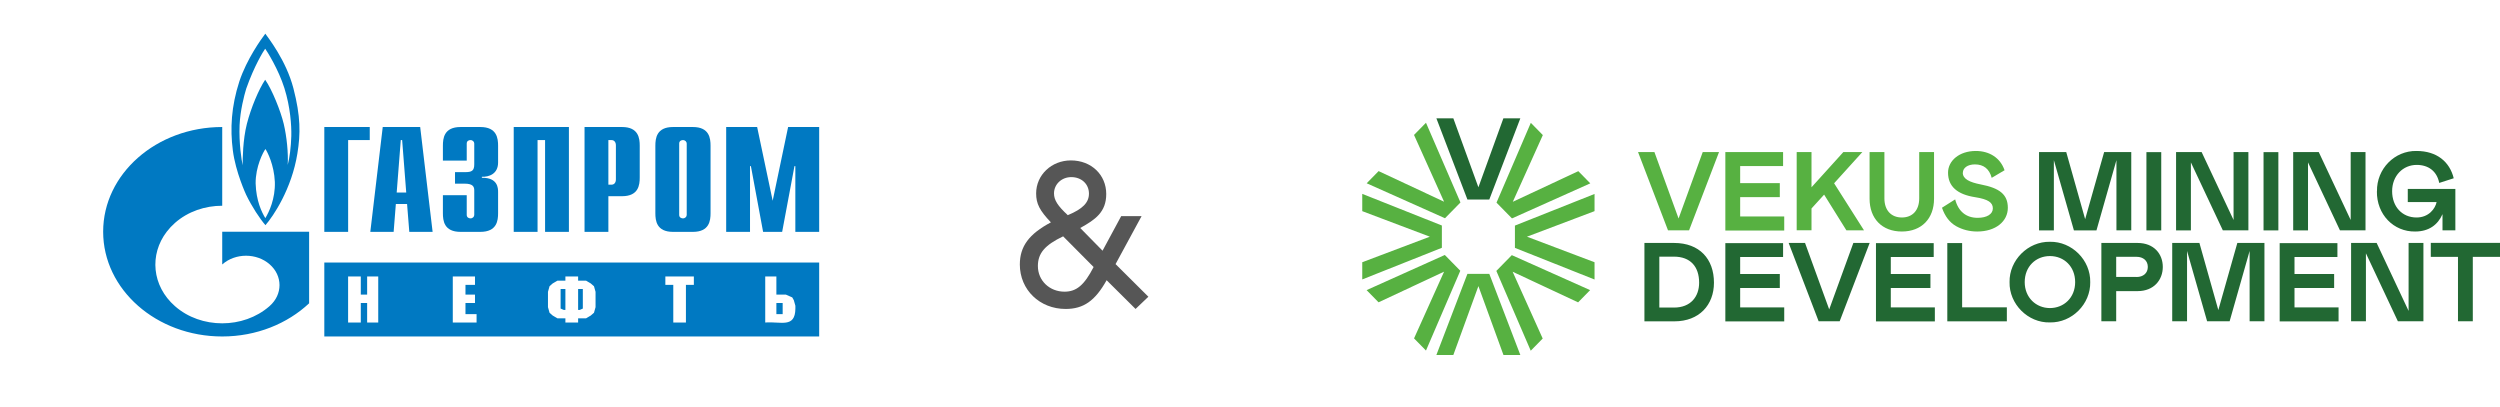
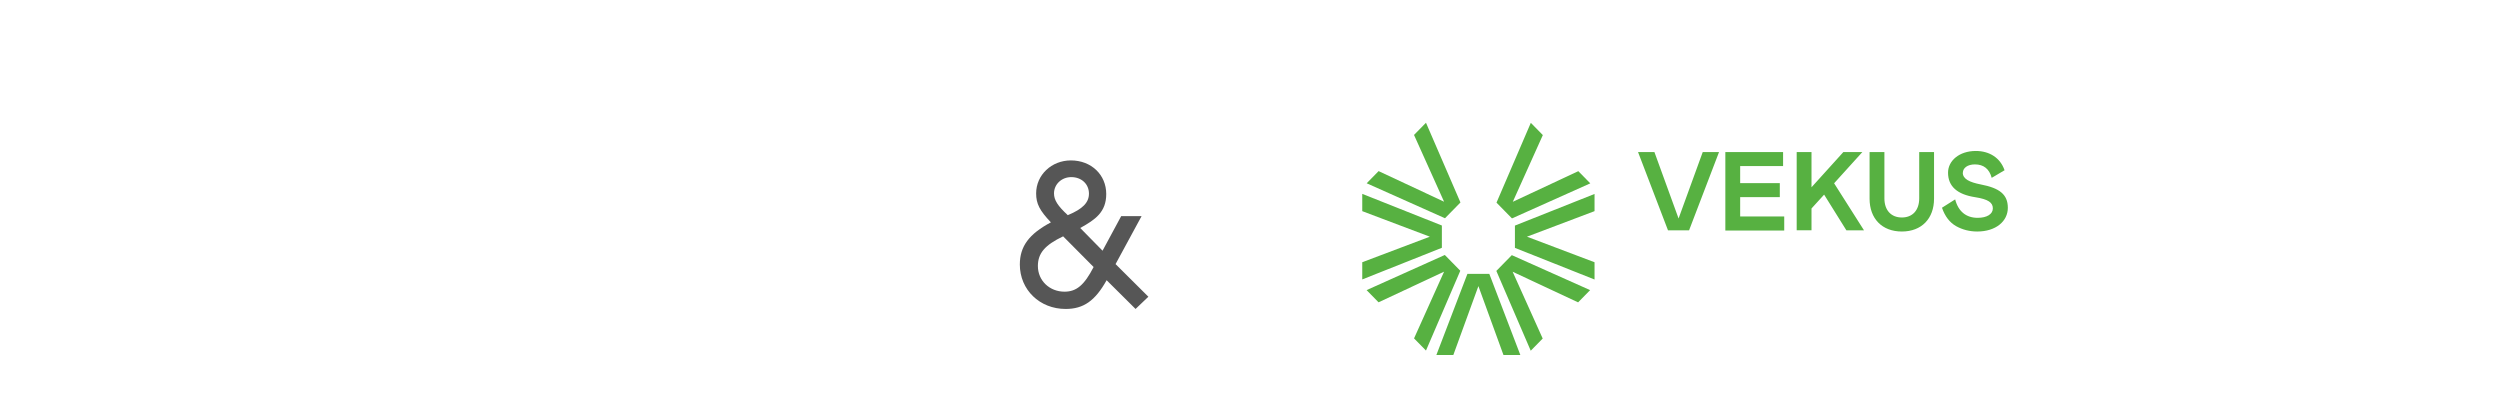
<svg xmlns="http://www.w3.org/2000/svg" width="824" height="134" viewBox="0 0 824 134" fill="none">
  <path d="M336.136 87.176C336.136 81.224 339.144 77.128 346.376 73.288C342.664 69.384 341.512 67.144 341.512 63.752C341.512 57.672 346.568 52.872 352.968 52.872C359.688 52.872 364.616 57.608 364.616 63.944C364.616 69.896 361.032 72.392 356.04 75.144L363.4 82.632L369.544 71.24H376.264L367.688 87.048L378.504 97.8L374.28 101.832L364.744 92.36C360.968 99.144 357.128 101.832 351.24 101.832C342.664 101.832 336.136 95.496 336.136 87.176ZM351.944 70.92C356.872 68.872 358.92 66.76 358.92 63.816C358.92 60.68 356.488 58.376 353.096 58.376C349.896 58.376 347.4 60.744 347.4 63.752C347.4 65.928 348.616 67.848 351.944 70.92ZM342.088 87.688C342.088 92.488 345.928 96.136 350.856 96.136C354.824 96.136 357.384 93.96 360.456 88.008L350.408 77.896C344.392 80.776 342.088 83.464 342.088 87.688Z" fill="#565656" />
  <g clip-path="url(#clip0_79_5)">
    <path d="M106.893 41.864H121.87V46.17H114.746V76.426H106.893V41.864ZM130.75 63.451L132.096 46.17H132.547L133.893 63.451H130.75ZM122.054 76.426H129.743L130.47 67.247H134.173L134.904 76.426H142.589L138.494 41.864H126.149L122.054 76.426ZM153.835 64.329V70.844C153.835 71.723 154.608 71.978 155.059 71.978C155.799 71.978 156.314 71.439 156.314 70.844V62.8C156.314 61.723 156.089 60.533 153.159 60.533H149.972V56.737H153.288C155.509 56.737 156.314 56.284 156.314 54.159V47.303C156.314 46.708 155.799 46.17 155.058 46.17C154.608 46.17 153.835 46.396 153.835 47.303V52.94H145.979V48.039C145.979 45.631 146.301 41.864 151.806 41.864H158.31C163.816 41.864 164.17 45.631 164.17 48.039V53.563C164.17 57.331 161.176 58.351 158.825 58.266V58.606C164.105 58.493 164.17 62.062 164.17 63.281V70.25C164.17 72.686 163.816 76.426 158.31 76.426H151.806C146.301 76.426 145.979 72.686 145.979 70.249V64.329H153.835ZM169.322 41.864H187.513V76.426H179.657V46.17H177.178V76.426H169.322V41.864ZM200.52 60.873V46.17H201.551C202.388 46.17 202.999 46.793 202.999 47.898V59.145C202.999 60.25 202.388 60.873 201.55 60.873L200.52 60.873ZM192.664 76.426H200.52V64.669H205.027C210.501 64.669 210.855 60.929 210.855 58.493V48.039C210.855 45.631 210.501 41.864 205.028 41.864H192.664V76.426ZM226.342 70.844C226.342 71.439 225.826 71.978 225.086 71.978C224.635 71.978 223.863 71.723 223.863 70.844V47.303C223.863 46.396 224.635 46.17 225.086 46.17C225.826 46.17 226.342 46.708 226.342 47.303V70.844ZM216.007 70.25C216.007 72.686 216.361 76.426 221.834 76.426H228.37C233.843 76.426 234.198 72.686 234.198 70.249V48.039C234.198 45.631 233.844 41.864 228.37 41.864H221.834C216.361 41.864 216.007 45.631 216.007 48.039V70.25ZM259.762 41.864H270V76.426H262.144V54.754H261.854L257.797 76.426H251.519L247.495 54.754H247.205V76.426H239.349V41.864H249.555L254.674 66.17L259.762 41.864ZM96.712 29.115C94.307 19.852 88.28 12.316 87.449 11.098C86.135 12.826 81.329 19.483 78.885 26.849C76.216 35.093 75.823 42.402 76.744 49.569C77.659 56.765 81.113 64.159 81.113 64.159C82.948 68.012 85.698 72.176 87.488 74.216C90.112 71.213 96.142 62.261 98.023 50.589C99.069 44.073 99.114 38.379 96.712 29.115ZM87.449 71.893C86.268 69.938 84.432 66.227 84.258 60.447C84.213 54.895 86.747 50.107 87.488 49.116C88.148 50.108 90.331 54.272 90.592 59.966C90.769 65.519 88.669 69.909 87.449 71.893ZM96.014 44.838C95.923 48.379 95.444 52.119 94.832 54.357C95.051 50.504 94.526 45.093 93.521 40.844C92.517 36.623 89.674 29.54 87.404 26.282C85.308 29.399 82.726 35.518 81.374 40.815C80.015 46.113 79.977 52.544 79.977 54.47C79.616 52.855 78.714 47.048 78.969 41.24C79.181 36.453 80.456 31.495 81.155 29.229C83.821 21.665 86.837 16.82 87.404 16.055C87.971 16.82 91.77 22.798 93.74 29.059C95.701 35.319 96.097 41.325 96.014 44.838Z" fill="#0079C2" />
    <path d="M91.528 76.369H73.244V87.162C73.26 87.162 73.273 87.134 73.289 87.134C77.597 83.338 84.584 83.338 88.895 87.134C93.203 90.902 93.203 97.049 88.895 100.845C88.876 100.873 88.856 100.873 88.837 100.902C88.815 100.902 88.792 100.93 88.773 100.959C84.474 104.698 78.859 106.568 73.244 106.568C67.604 106.568 61.963 104.698 57.661 100.902C50.076 94.244 49.177 83.904 54.96 76.369C55.754 75.332 56.658 74.364 57.661 73.479C61.963 69.683 67.604 67.813 73.244 67.813V41.863C51.57 41.863 34 57.303 34 76.369C34 95.434 51.57 110.902 73.244 110.902C84.545 110.902 94.726 106.681 101.886 99.967V76.369H91.528ZM270 86.523H106.893V110.902H270V86.523ZM255.896 103.542H257.966V99.862H255.896V103.542ZM255.896 97.103H259.027L261.124 98.023L261.641 98.942L262.159 100.782V101.702C262.104 108.293 257.285 105.881 252.22 106.302V91.123H255.896V97.103ZM228.695 91.123V93.883H226.081V106.302H221.915V93.883H219.301V91.123H228.695ZM190.548 102.162H191.066L192.1 101.702V95.263H190.548V102.162ZM186.355 95.263H184.776V101.702L185.838 102.162H186.355V95.263ZM190.548 91.123V92.503H193.163L194.715 93.422L195.776 94.343L196.294 96.183V101.243L195.777 103.083L194.715 104.002L193.163 104.922H190.548V106.302H186.355V104.922H183.741L182.162 104.002L181.128 103.083L180.61 101.243V96.183L181.127 94.343L182.162 93.422L183.741 92.503H186.355V91.123H190.548ZM156.557 91.123V93.883H153.42V97.103H156.557V99.862H153.42V103.542H157.08V106.302H149.238V91.123H156.557ZM118.917 97.103H121.008V91.123H124.667V106.302H121.008V99.862H118.917V106.302H114.735V91.123H118.917V97.103Z" fill="#0079C2" />
  </g>
  <path d="M561.195 50.115H566.594L556.714 75.923H549.776L539.896 50.115H545.295L553.258 72.016L561.222 50.115H561.195ZM587.705 50.115V54.738H573.559V60.35H586.625V64.973H573.559V71.356H588.083V75.978H568.673V50.115H587.705ZM614.377 75.923H608.573L601.23 64.147L597.073 68.714V75.895H592.187V50.115H597.073V61.726L607.574 50.115H613.837L604.524 60.405L614.377 75.923ZM621.099 50.115V65.385C621.099 69.32 623.34 71.686 626.849 71.686C630.359 71.686 632.572 69.32 632.572 65.385V50.115H637.459V65.495C637.459 72.016 633.382 76.308 626.849 76.308C620.316 76.308 616.213 72.043 616.213 65.495V50.115H621.099ZM646.934 56.939C646.934 59.002 649.202 60.075 652.846 60.791C659.028 61.974 661.782 64.065 661.782 68.494C661.782 72.924 657.841 76.308 651.685 76.308C649.202 76.308 646.88 75.73 644.748 74.547C642.615 73.337 641.049 71.301 640.077 68.467L644.424 65.716C645.449 69.705 648.068 71.796 651.82 71.796C654.871 71.796 656.842 70.585 656.842 68.687C656.842 66.788 655.384 65.688 651.038 65C645.071 64.092 642.075 61.396 642.075 56.911C642.075 52.977 645.773 49.758 651.227 49.758C655.708 49.758 659.298 52.014 660.702 56.113L656.464 58.617C655.681 55.673 653.818 54.187 650.93 54.187C648.5 54.187 646.961 55.37 646.961 56.939H646.934Z" fill="#57B141" />
-   <path d="M542.001 80.077H551.773C560.169 80.077 564.92 85.36 564.92 93.174C564.92 100.52 560.061 105.912 551.881 105.912H542.001V80.105V80.077ZM546.887 101.373H551.773C557.227 101.373 560.034 97.796 560.034 93.174C560.034 87.891 557.173 84.589 551.72 84.589H546.914V101.373H546.887ZM587.705 80.077V84.7H573.559V90.312H586.625V94.934H573.559V101.317H588.083V105.94H568.673V80.132H587.705V80.077ZM610.84 80.077H616.24L606.359 105.885H599.421L589.541 80.077H594.94L602.904 101.978L610.867 80.077H610.84ZM637.35 80.077V84.7H623.205V90.312H636.271V94.934H623.205V101.317H637.728V105.94H618.318V80.132H637.35V80.077ZM646.718 80.077V101.29H661.458V105.912H641.832V80.105H646.718V80.077ZM688.94 92.981C689.075 100.244 682.893 106.407 675.658 106.27C668.396 106.462 662.187 100.189 662.349 92.981C662.214 85.8 668.396 79.555 675.658 79.692C682.893 79.555 689.075 85.745 688.94 92.981ZM683.972 92.981C683.972 87.864 680.328 84.397 675.658 84.397C670.987 84.397 667.343 87.864 667.343 92.981C667.343 98.098 671.095 101.538 675.658 101.538C680.22 101.538 683.972 98.153 683.972 92.981ZM697.497 105.885H692.611V80.077H704.543C709.969 80.077 712.858 83.737 712.858 87.974C712.858 92.211 709.969 95.952 704.543 95.952H697.497V105.912V105.885ZM704.192 91.303C706.406 91.303 707.918 90.037 707.918 87.974C707.918 85.91 706.406 84.644 704.192 84.644H697.497V91.275H704.192V91.303ZM741.474 105.885V82.719L734.887 105.885H727.463L720.849 82.719V105.885H715.962V80.077H724.925L731.161 102.198L737.424 80.077H746.36V105.885H741.474ZM770.413 80.077V84.7H756.267V90.312H769.333V94.934H756.267V101.317H770.791V105.94H751.381V80.132H770.413V80.077ZM779.808 105.885H774.921V80.077H783.344L793.873 102.473V80.077H798.759V105.885H790.336L779.808 83.489V105.885ZM823.973 84.672H815.037V105.885H810.151V84.672H801.188V80.05H824V84.672H823.973ZM697.578 75.95V52.784L690.991 75.95H683.567L676.953 52.784V75.95H672.067V50.115H681.03L687.266 72.236L693.529 50.115H702.465V75.923H697.578V75.95ZM707.459 50.143H712.345V75.95H707.459V50.115V50.143ZM722.118 75.95H717.231V50.115H725.654L736.182 72.511V50.115H741.069V75.923H732.646L722.118 53.527V75.923V75.95ZM746.063 50.143H750.949V75.95H746.063V50.115V50.143ZM760.722 75.95H755.835V50.115H764.258L774.786 72.511V50.115H779.673V75.923H771.25L760.722 53.527V75.923V75.95ZM783.452 63.047C783.317 55.645 789.283 49.62 796.491 49.758C803.186 49.758 807.424 53.334 808.747 58.755L803.969 60.295C803.213 56.443 800.433 54.352 796.545 54.352C792.01 54.352 788.446 57.929 788.446 63.019C788.446 68.109 791.74 71.686 796.491 71.686C800.541 71.686 802.673 68.742 803.105 66.596H793.603V62.276H809.287V75.923H805.049V70.585C803.483 74.162 800.487 76.308 796.032 76.308C788.986 76.418 783.317 70.75 783.425 63.019L783.452 63.047Z" fill="#226833" />
-   <path d="M479.02 39H473.432L483.663 65.77H490.871L501.102 39H495.514L487.281 61.726L479.02 39Z" fill="#226833" />
  <path d="M495.514 117H501.102L490.871 90.257H483.663L473.431 117H479.019L487.28 94.301L495.541 117H495.514ZM520.161 99.639L524.103 95.622L498.294 84.094L493.192 89.294L504.531 115.597L508.472 111.58L498.564 89.569L520.161 99.666V99.639ZM454.399 56.388L450.458 60.405L476.266 71.933L481.368 66.733L470.003 40.458L466.061 44.475L475.969 66.486L454.372 56.388H454.399ZM525.56 69.622V63.927L499.32 74.354V81.7L525.56 92.128V86.433L503.289 78.014L525.56 69.594V69.622ZM449 86.405V92.1L475.24 81.673V74.327L449 63.899V69.594L471.272 78.014L449 86.433V86.405ZM508.499 44.502L504.558 40.486L493.246 66.788L498.348 71.988L524.157 60.433L520.215 56.416L498.618 66.513L508.526 44.502H508.499ZM466.061 111.525L470.003 115.542L481.314 89.239L476.212 84.039L450.431 95.622L454.372 99.639L475.969 89.542L466.061 111.552V111.525Z" fill="#57B141" />
  <defs>
    <clipPath id="clip0_79_5">
-       <rect width="236" height="102" fill="white" transform="translate(34 10)" />
-     </clipPath>
+       </clipPath>
  </defs>
</svg>